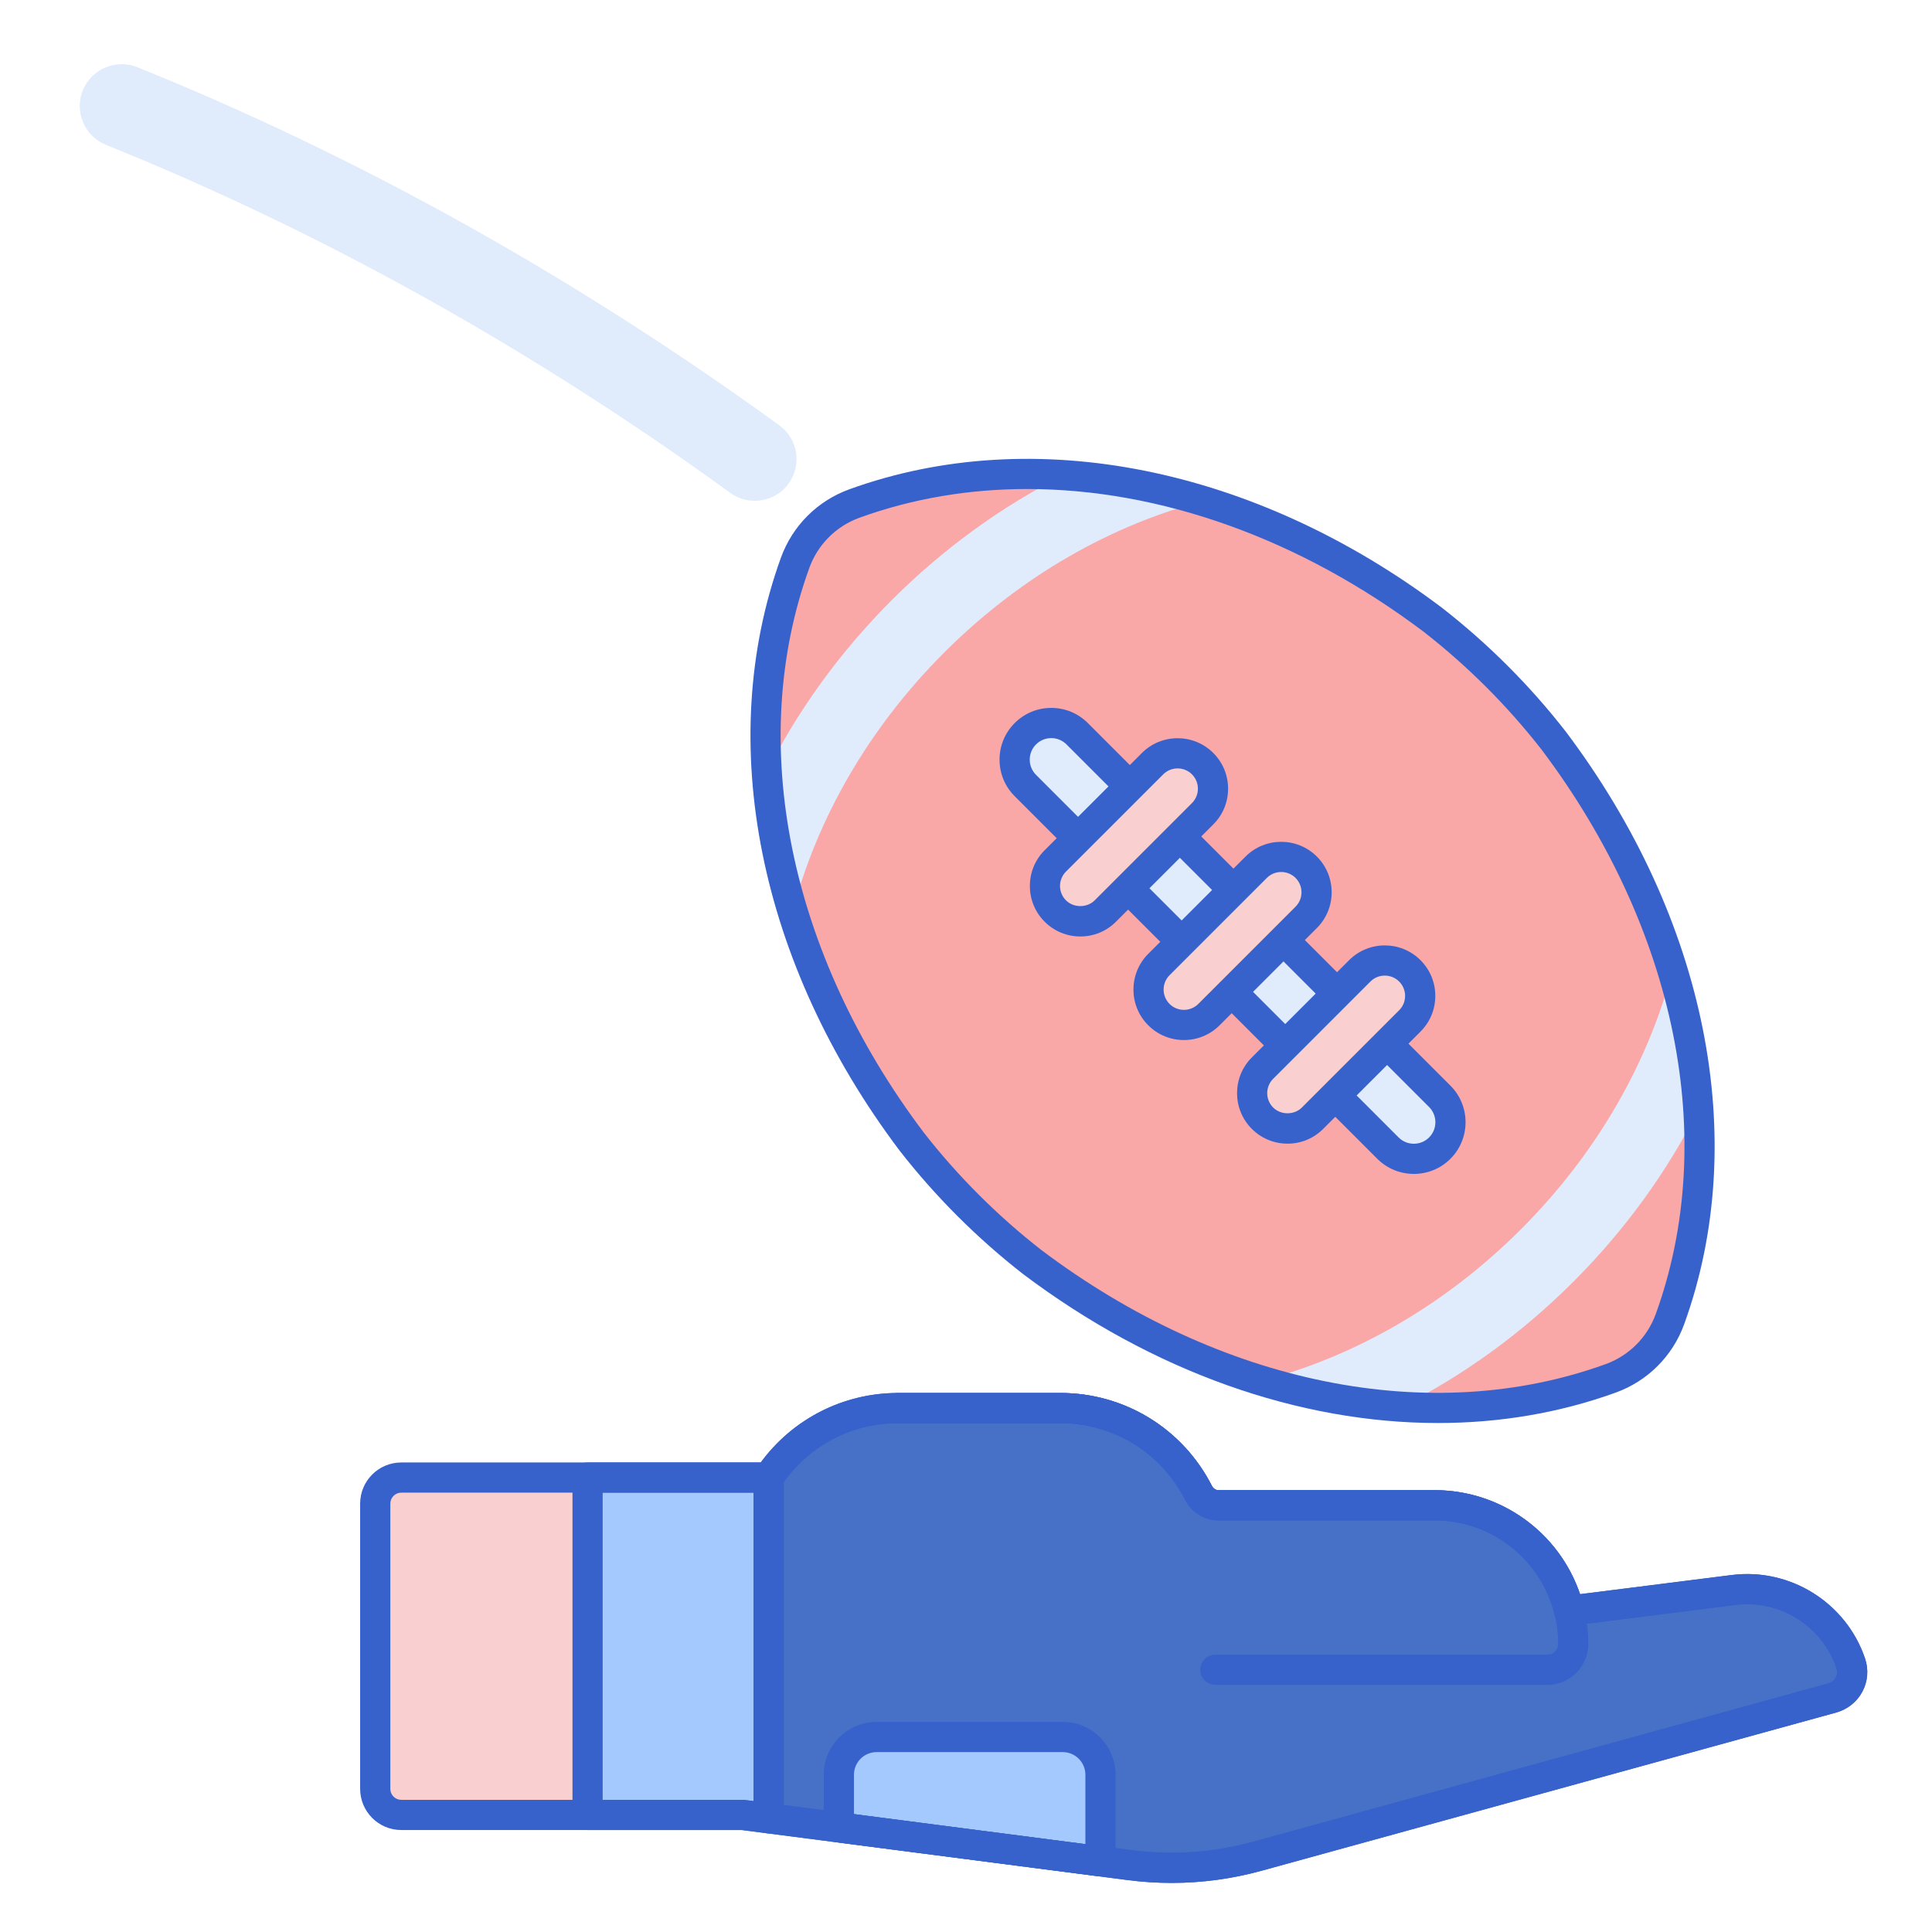
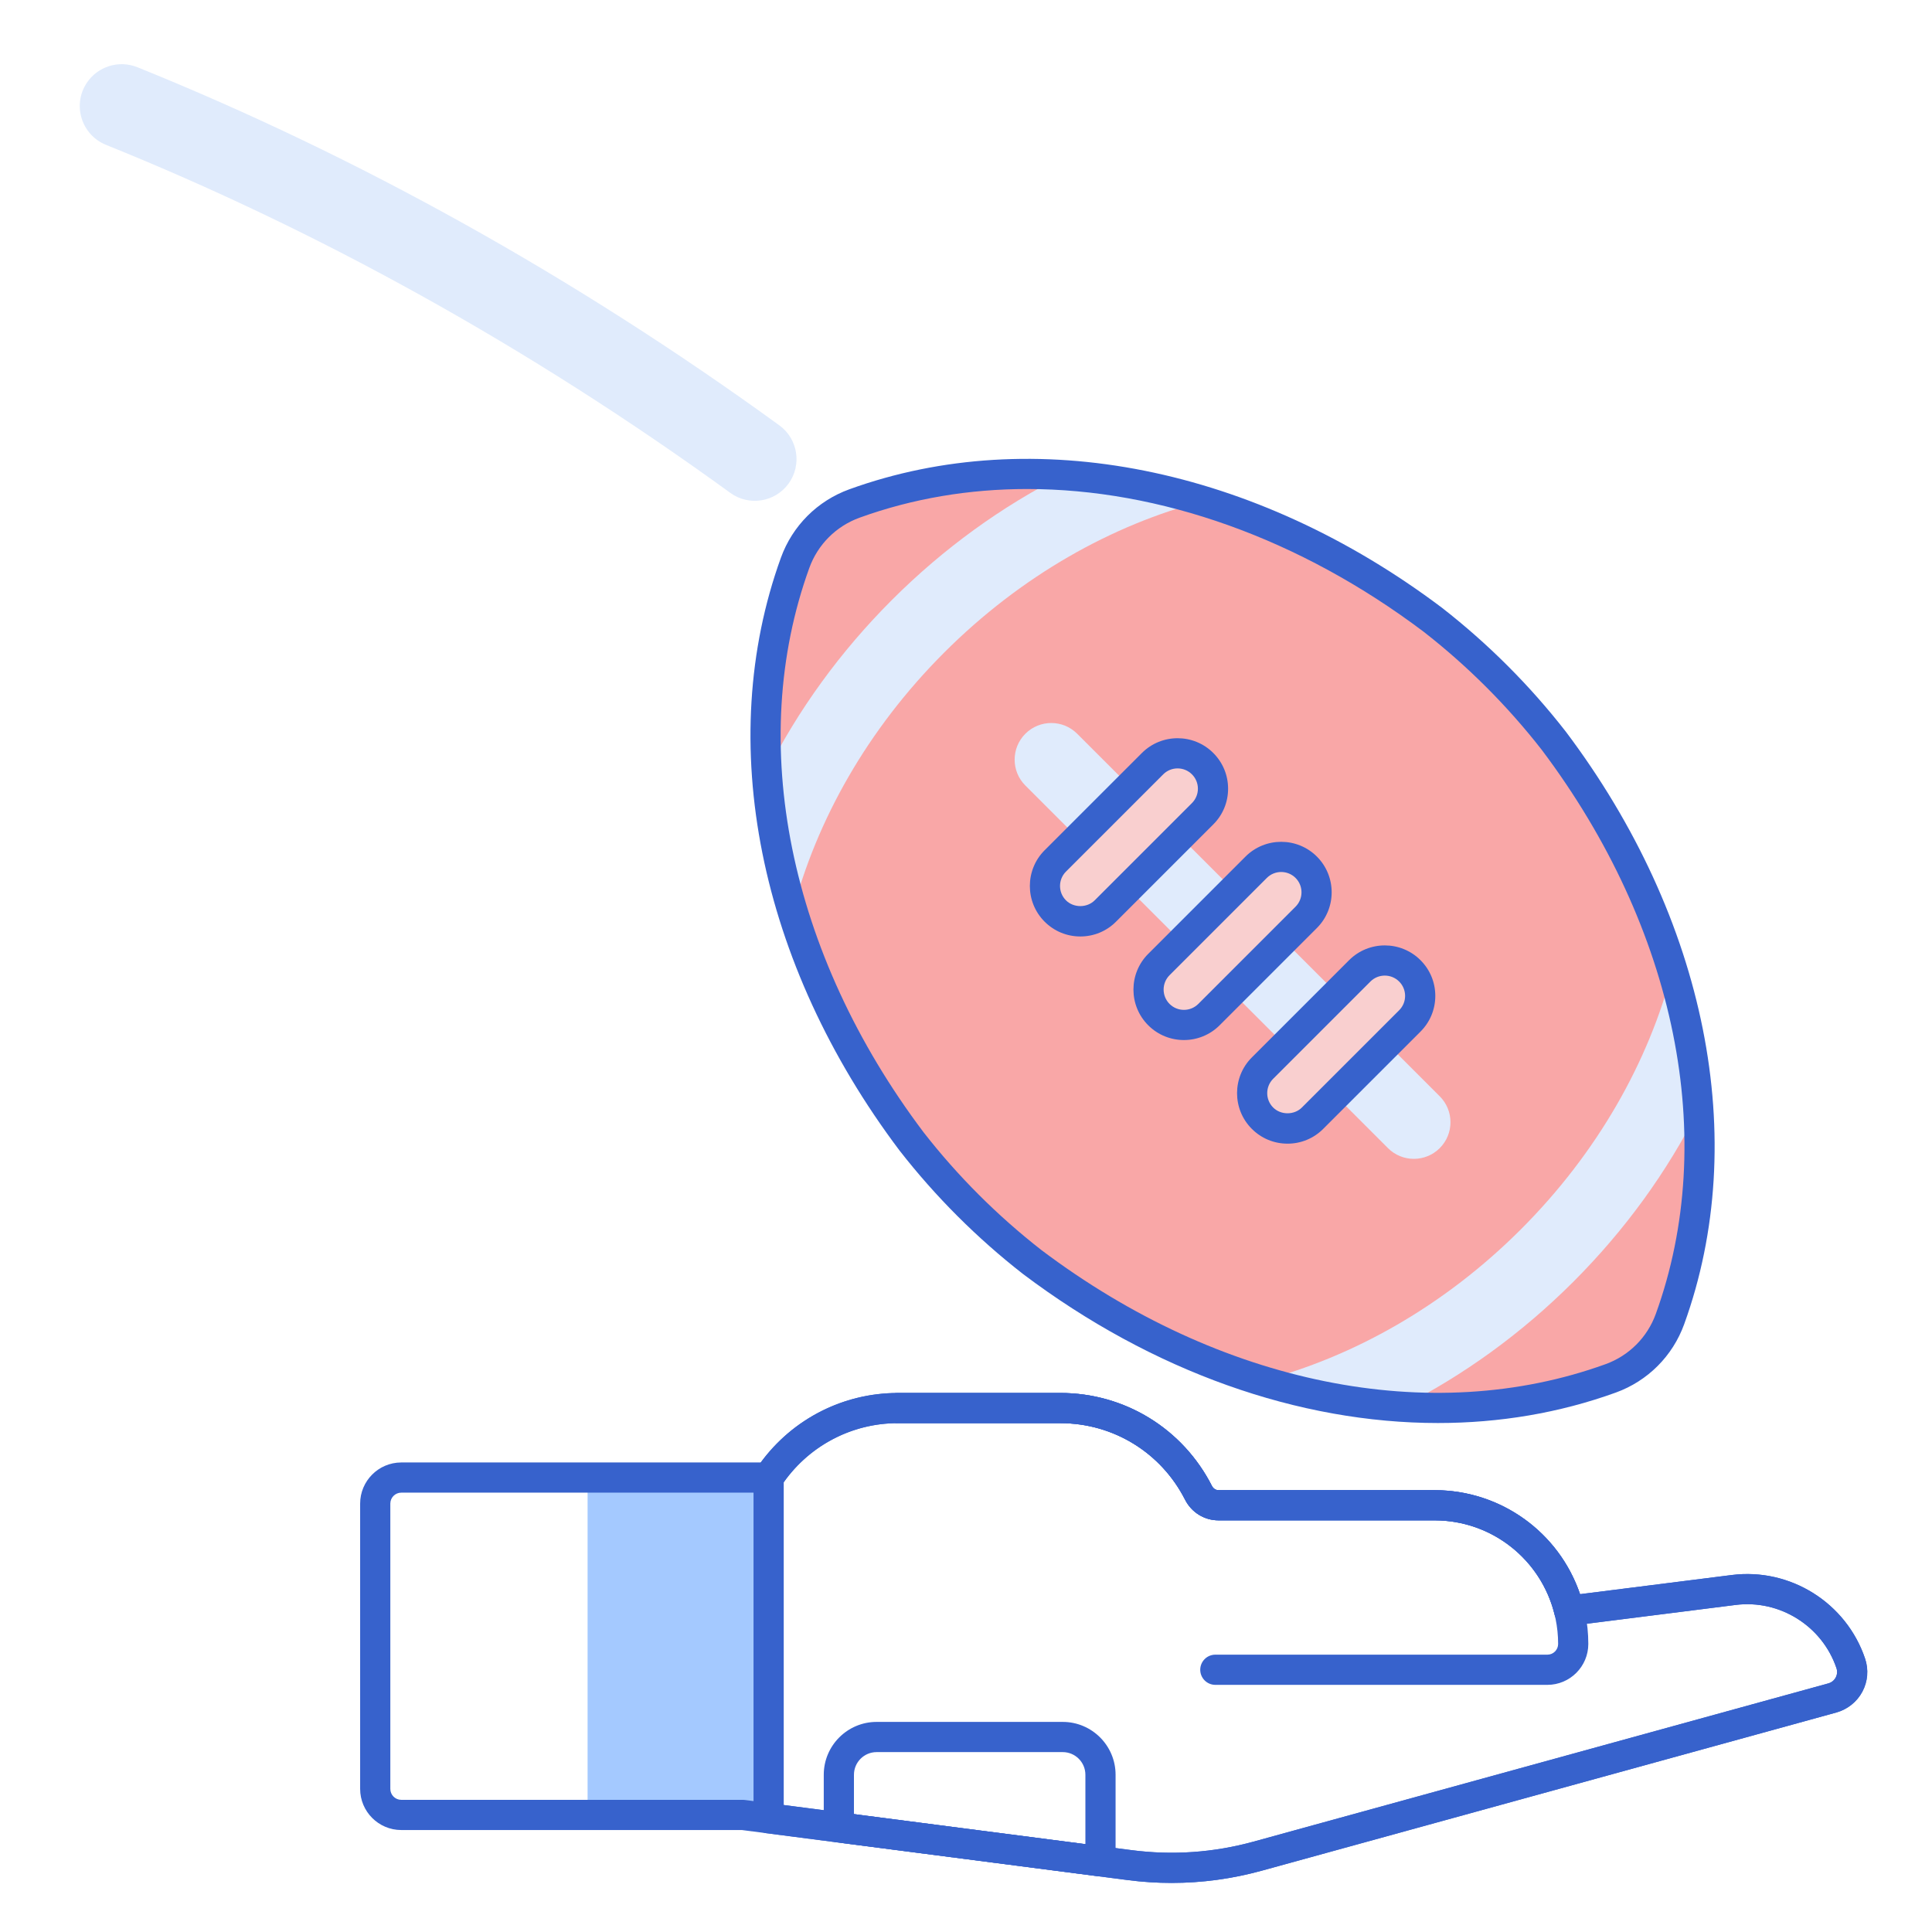
<svg xmlns="http://www.w3.org/2000/svg" id="Layer_1" enable-background="new 0 0 256 256" height="512" viewBox="0 0 256 256" width="512">
  <g>
    <g>
      <path d="m101.846 195.784c-8.341 0-12.554 0-23.989 0v44.704h20.576l3.413.442z" fill="#a4c9ff" />
    </g>
    <g>
-       <path d="m77.867 195.784h-24.696c-1.906 0-3.451 1.545-3.451 3.451v37.803c0 1.905 1.545 3.45 3.451 3.45h24.696z" fill="#f9cfcf" />
-     </g>
+       </g>
    <g>
-       <path d="m245.228 220.382c-2.209-6.507-8.693-10.562-15.511-9.702l-21.79 2.753c-1.971-8.025-9.21-13.979-17.843-13.979h-28.631c-1.126 0-2.136-.65-2.647-1.652-3.394-6.662-10.313-11.226-18.301-11.226h-21.537c-7.153 0-13.445 3.661-17.121 9.208v45.146l47.846 6.207c5.671.736 11.433.332 16.947-1.185l76.146-20.963c1.987-.546 3.104-2.655 2.442-4.607z" fill="#4671c6" />
-     </g>
+       </g>
    <g>
-       <path d="m140.82 230.162h-24.667c-2.761 0-5 2.238-5 5v6.976l34.667 4.498v-11.474c0-2.762-2.238-5-5-5z" fill="#a4c9ff" />
-     </g>
+       </g>
    <g>
      <path d="m205.862 98.122c-4.564-5.852-9.934-11.266-15.987-15.985l.001-.001c-26.252-19.782-54.705-23.371-76.657-15.422-3.661 1.326-6.537 4.202-7.863 7.863-7.947 21.947-4.363 50.4 15.422 76.657l.001-.001c4.563 5.853 9.933 11.266 15.986 15.986l-.001.001c26.252 19.782 54.705 23.371 76.657 15.422 3.661-1.326 6.537-4.202 7.863-7.863 7.948-21.947 4.364-50.399-15.422-76.657z" fill="#f9a7a7" />
    </g>
    <g>
      <path d="m140.971 62.937c-8.235 4.152-15.965 9.738-22.81 16.582s-12.431 14.574-16.582 22.81c.346 5.664 1.371 11.89 3.427 18.555 3.172-12.179 9.931-24.245 20.103-34.417s22.238-16.931 34.417-20.103c-6.664-2.057-12.891-3.082-18.555-3.427z" fill="#e0ebfc" />
    </g>
    <g>
      <path d="m185.67 186.419c8.236-4.152 15.965-9.738 22.81-16.582 6.844-6.844 12.431-14.574 16.582-22.81-.346-5.664-1.371-11.89-3.427-18.555-3.172 12.179-9.931 24.245-20.103 34.417s-22.238 16.931-34.417 20.103c6.664 2.056 12.891 3.081 18.555 3.427z" fill="#e0ebfc" />
    </g>
    <g>
      <path d="m183.911 152.132-48.045-48.045c-1.895-1.895-1.895-4.968 0-6.864 1.895-1.895 4.968-1.895 6.864 0l48.045 48.045c1.895 1.895 1.895 4.968 0 6.864-1.896 1.895-4.969 1.895-6.864 0z" fill="#e0ebfc" />
    </g>
    <g>
      <path d="m190.542 188.558c-18.41 0-37.796-6.792-54.98-19.74-6.119-4.772-11.613-10.268-16.359-16.354-18.691-24.804-24.563-54.164-15.727-78.566 1.531-4.229 4.835-7.531 9.063-9.063 24.398-8.834 53.762-2.965 78.54 15.705 6.116 4.77 11.611 10.266 16.359 16.355.007.009.015.017.021.025 18.67 24.777 24.541 54.139 15.705 78.541-1.531 4.229-4.834 7.531-9.063 9.063-7.477 2.706-15.424 4.034-23.559 4.034zm-54.431-123.762c-7.681 0-15.167 1.248-22.211 3.799-3.108 1.126-5.538 3.555-6.663 6.663-8.375 23.126-2.716 51.078 15.139 74.772 4.526 5.803 9.788 11.064 15.619 15.611 23.667 17.833 51.618 23.493 74.746 15.119 3.108-1.125 5.537-3.554 6.662-6.662 8.373-23.122 2.717-51.069-15.129-74.761-4.547-5.826-9.805-11.083-15.628-15.624-16.459-12.401-34.995-18.917-52.535-18.917z" fill="#3762cc" />
    </g>
    <g>
-       <path d="m187.343 155.55c-1.755 0-3.51-.668-4.846-2.004l-48.045-48.045c-1.295-1.294-2.008-3.015-2.008-4.846 0-1.83.713-3.552 2.008-4.846 1.294-1.295 3.016-2.008 4.846-2.008 1.831 0 3.552.713 4.847 2.008l48.044 48.045c2.672 2.672 2.672 7.02 0 9.691-1.336 1.337-3.091 2.005-4.846 2.005zm-48.045-57.748c-.762 0-1.479.297-2.018.836s-.836 1.256-.836 2.018c0 .763.297 1.479.836 2.017l48.045 48.046c1.113 1.111 2.922 1.111 4.035 0 1.112-1.112 1.112-2.923 0-4.035l-48.045-48.045c-.539-.54-1.254-.837-2.017-.837z" fill="#3762cc" />
-     </g>
+       </g>
    <g>
      <path d="m139.832 120.712c-1.832-1.832-1.832-4.803 0-6.635l12.888-12.888c1.832-1.832 4.803-1.832 6.635 0 1.832 1.832 1.832 4.803 0 6.635l-12.888 12.888c-1.832 1.832-4.803 1.832-6.635 0z" fill="#f9cfcf" />
    </g>
    <g>
      <path d="m153.559 134.439c-1.832-1.832-1.832-4.803 0-6.635l12.888-12.888c1.832-1.832 4.803-1.832 6.635 0 1.832 1.832 1.832 4.803 0 6.635l-12.888 12.888c-1.832 1.833-4.803 1.833-6.635 0z" fill="#f9cfcf" />
    </g>
    <g>
      <path d="m167.286 148.166c-1.832-1.832-1.832-4.803 0-6.635l12.888-12.888c1.832-1.832 4.803-1.832 6.635 0 1.832 1.832 1.832 4.803 0 6.635l-12.888 12.888c-1.832 1.833-4.803 1.833-6.635 0z" fill="#f9cfcf" />
    </g>
    <g>
      <path d="m143.149 124.087c-1.787 0-3.468-.696-4.731-1.961s0 0-.001 0c-2.607-2.608-2.607-6.854 0-9.463l12.889-12.888c2.608-2.609 6.854-2.61 9.463 0 1.264 1.264 1.96 2.944 1.96 4.731s-.696 3.468-1.96 4.731l-12.888 12.888c-1.264 1.266-2.943 1.962-4.732 1.962zm12.888-22.27c-.689 0-1.379.262-1.903.787l-12.888 12.887c-1.049 1.05-1.049 2.758 0 3.807h.001c1.016 1.018 2.789 1.018 3.805 0l12.889-12.888c.508-.509.788-1.185.788-1.903s-.28-1.395-.788-1.903c-.525-.525-1.214-.787-1.904-.787z" fill="#3762cc" />
    </g>
    <g>
      <path d="m156.876 137.811c-1.714 0-3.427-.652-4.731-1.957-2.609-2.608-2.609-6.854 0-9.463l12.889-12.889c2.609-2.609 6.854-2.609 9.463 0 2.608 2.609 2.608 6.854 0 9.463l-12.889 12.889c-1.305 1.304-3.018 1.957-4.732 1.957zm12.889-22.268c-.689 0-1.378.263-1.903.787l-12.889 12.889c-1.049 1.05-1.049 2.757 0 3.807 1.049 1.049 2.758 1.049 3.807 0l12.889-12.889c1.049-1.049 1.049-2.757-.001-3.807-.525-.524-1.214-.787-1.903-.787z" fill="#3762cc" />
    </g>
    <g>
      <path d="m170.604 151.541c-1.787 0-3.468-.696-4.731-1.961s0 0-.001 0c-2.607-2.608-2.607-6.854 0-9.463l12.889-12.888c2.608-2.609 6.854-2.61 9.463 0 1.265 1.264 1.961 2.943 1.961 4.731s-.696 3.468-1.961 4.732l-12.888 12.887c-1.265 1.266-2.944 1.962-4.732 1.962zm12.887-22.27c-.689 0-1.379.262-1.903.787l-12.888 12.887c-1.049 1.05-1.049 2.758 0 3.807h.001c1.016 1.018 2.789 1.018 3.805 0l12.889-12.888c.509-.509.789-1.185.789-1.903s-.28-1.395-.789-1.902c-.525-.526-1.214-.788-1.904-.788z" fill="#3762cc" />
    </g>
    <g>
      <path d="m205.037 223.252h-43.999c-1.104 0-2-.896-2-2s.896-2 2-2h43.999c.784 0 1.423-.638 1.423-1.422 0-9.029-7.347-16.376-16.376-16.376h-28.632c-1.869 0-3.566-1.052-4.43-2.745-3.184-6.25-9.514-10.133-16.519-10.133h-21.537c-1.104 0-2-.896-2-2s.896-2 2-2h21.537c8.517 0 16.212 4.72 20.083 12.316.176.347.508.562.865.562h28.632c11.235 0 20.376 9.141 20.376 20.376.001 2.989-2.432 5.422-5.422 5.422z" fill="#3762cc" />
    </g>
    <g>
      <path d="m155.251 249.498c-1.936 0-3.876-.125-5.816-.377l-51.13-6.633h-45.134c-3.006 0-5.451-2.445-5.451-5.451v-37.802c0-2.995 2.428-5.434 5.419-5.451h.02 47.646c4.246-5.786 10.957-9.208 18.163-9.208h21.537c8.533 0 16.235 4.732 20.1 12.351.165.325.49.527.849.527h28.632c8.805 0 16.495 5.583 19.282 13.781l20.1-2.539c7.758-.975 15.182 3.686 17.671 11.09.492 1.462.366 3.013-.354 4.366-.717 1.348-1.98 2.355-3.467 2.765l-76.146 20.964c-3.916 1.077-7.907 1.617-11.921 1.617zm-102.08-51.714c-.8 0-1.451.651-1.451 1.451v37.802c0 .8.651 1.451 1.451 1.451h45.263c.086 0 .172.006.257.017l51.258 6.649c5.439.706 10.875.324 16.161-1.131l76.145-20.963c.438-.12.792-.399.997-.786.199-.373.232-.804.095-1.213 0 0 0 0 0-.001-1.884-5.606-7.519-9.148-13.378-8.396l-21.79 2.752c-1.002.131-1.951-.52-2.193-1.508-1.801-7.333-8.34-12.455-15.9-12.455h-28.632c-1.873 0-3.565-1.041-4.415-2.717-3.18-6.268-9.515-10.161-16.533-10.161h-21.537c-6.226 0-12.003 3.107-15.454 8.313-.37.559-.996.895-1.667.895h-48.677z" fill="#3762cc" />
    </g>
    <g>
      <path d="m103.263 56.357c-27.186-19.735-55.951-35.706-85.044-47.444-2.455-.991-5.267-.129-6.727 2.079-1.938 2.932-.695 6.891 2.565 8.206 27.855 11.231 55.872 26.626 82.709 46.109 2.475 1.796 5.932 1.242 7.724-1.226 1.793-2.473 1.245-5.93-1.227-7.724z" fill="#e0ebfc" />
    </g>
    <g>
      <path d="m155.251 249.498c-1.936 0-3.876-.125-5.816-.377l-47.846-6.207c-.997-.129-1.743-.979-1.743-1.983v-45.146c0-.393.116-.777.333-1.105 4.193-6.326 11.217-10.103 18.788-10.103h21.537c8.518 0 16.213 4.72 20.083 12.317.176.345.508.561.865.561h28.632c8.805 0 16.495 5.584 19.282 13.781l20.1-2.539c7.734-.979 15.152 3.669 17.655 11.043.492 1.449.364 3.057-.354 4.409-.717 1.354-1.975 2.363-3.451 2.77l-76.146 20.963c-3.914 1.076-7.905 1.616-11.919 1.616zm-51.405-10.324 46.103 5.98c5.439.706 10.875.324 16.161-1.131l76.145-20.962c.425-.116.773-.396.979-.785s.242-.834.101-1.251v-.001c-1.896-5.583-7.533-9.098-13.366-8.359l-21.79 2.753c-1.007.127-1.951-.52-2.193-1.508-1.801-7.334-8.34-12.456-15.9-12.456h-28.632c-1.867 0-3.564-1.051-4.429-2.742-3.185-6.253-9.515-10.136-16.52-10.136h-21.537c-6.03 0-11.64 2.915-15.121 7.827v42.771z" fill="#3762cc" />
    </g>
    <g>
      <path d="m145.82 248.636c-.086 0-.172-.006-.258-.017l-34.667-4.498c-.996-.129-1.742-.979-1.742-1.983v-6.976c0-3.859 3.141-7 7-7h24.667c3.859 0 7 3.141 7 7v11.474c0 .575-.248 1.123-.68 1.503-.367.322-.836.497-1.32.497zm-32.667-8.255 30.667 3.979v-9.197c0-1.654-1.346-3-3-3h-24.667c-1.654 0-3 1.346-3 3z" fill="#3762cc" />
    </g>
    <g>
-       <path d="m101.846 242.931c-.086 0-.171-.006-.257-.017l-3.284-.426h-20.448c-1.104 0-2-.896-2-2v-44.704c0-1.104.896-2 2-2h23.988c1.104 0 2 .896 2 2v45.146c0 .575-.248 1.123-.68 1.502-.366.324-.836.499-1.319.499zm-21.989-4.443h18.576c.086 0 .172.006.257.017l1.155.149v-40.87h-19.988z" fill="#3762cc" />
-     </g>
+       </g>
  </g>
</svg>